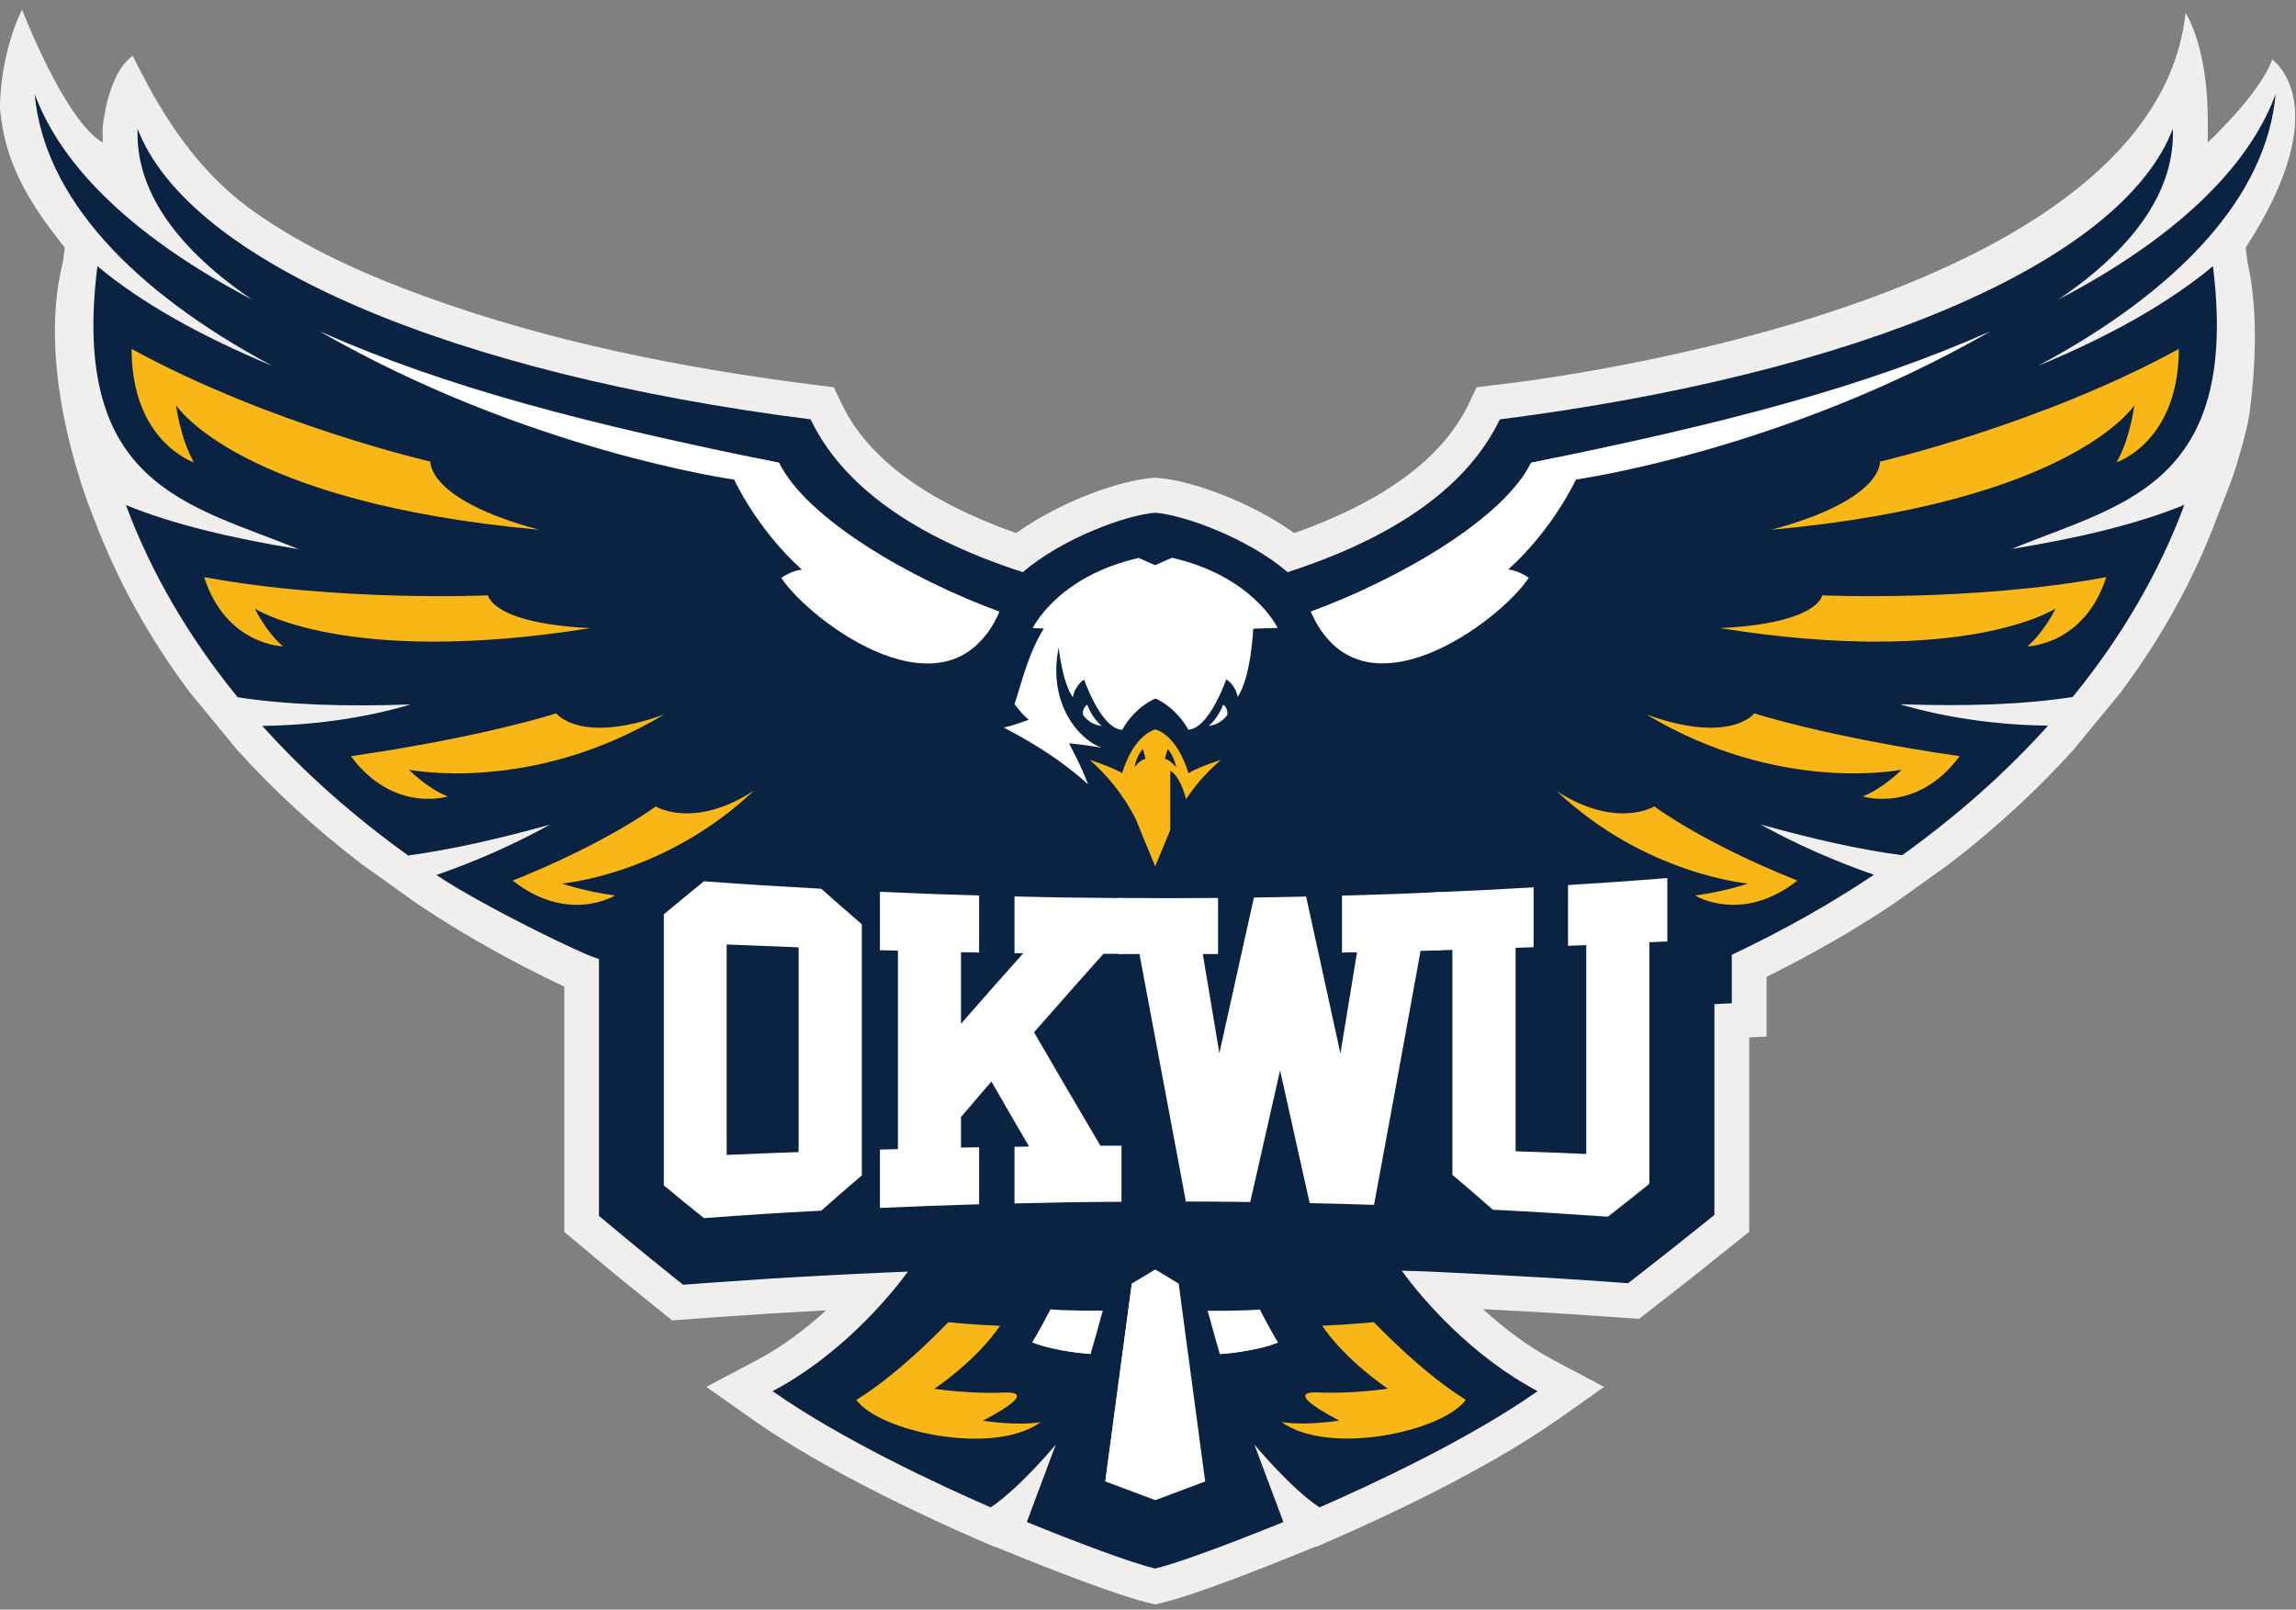
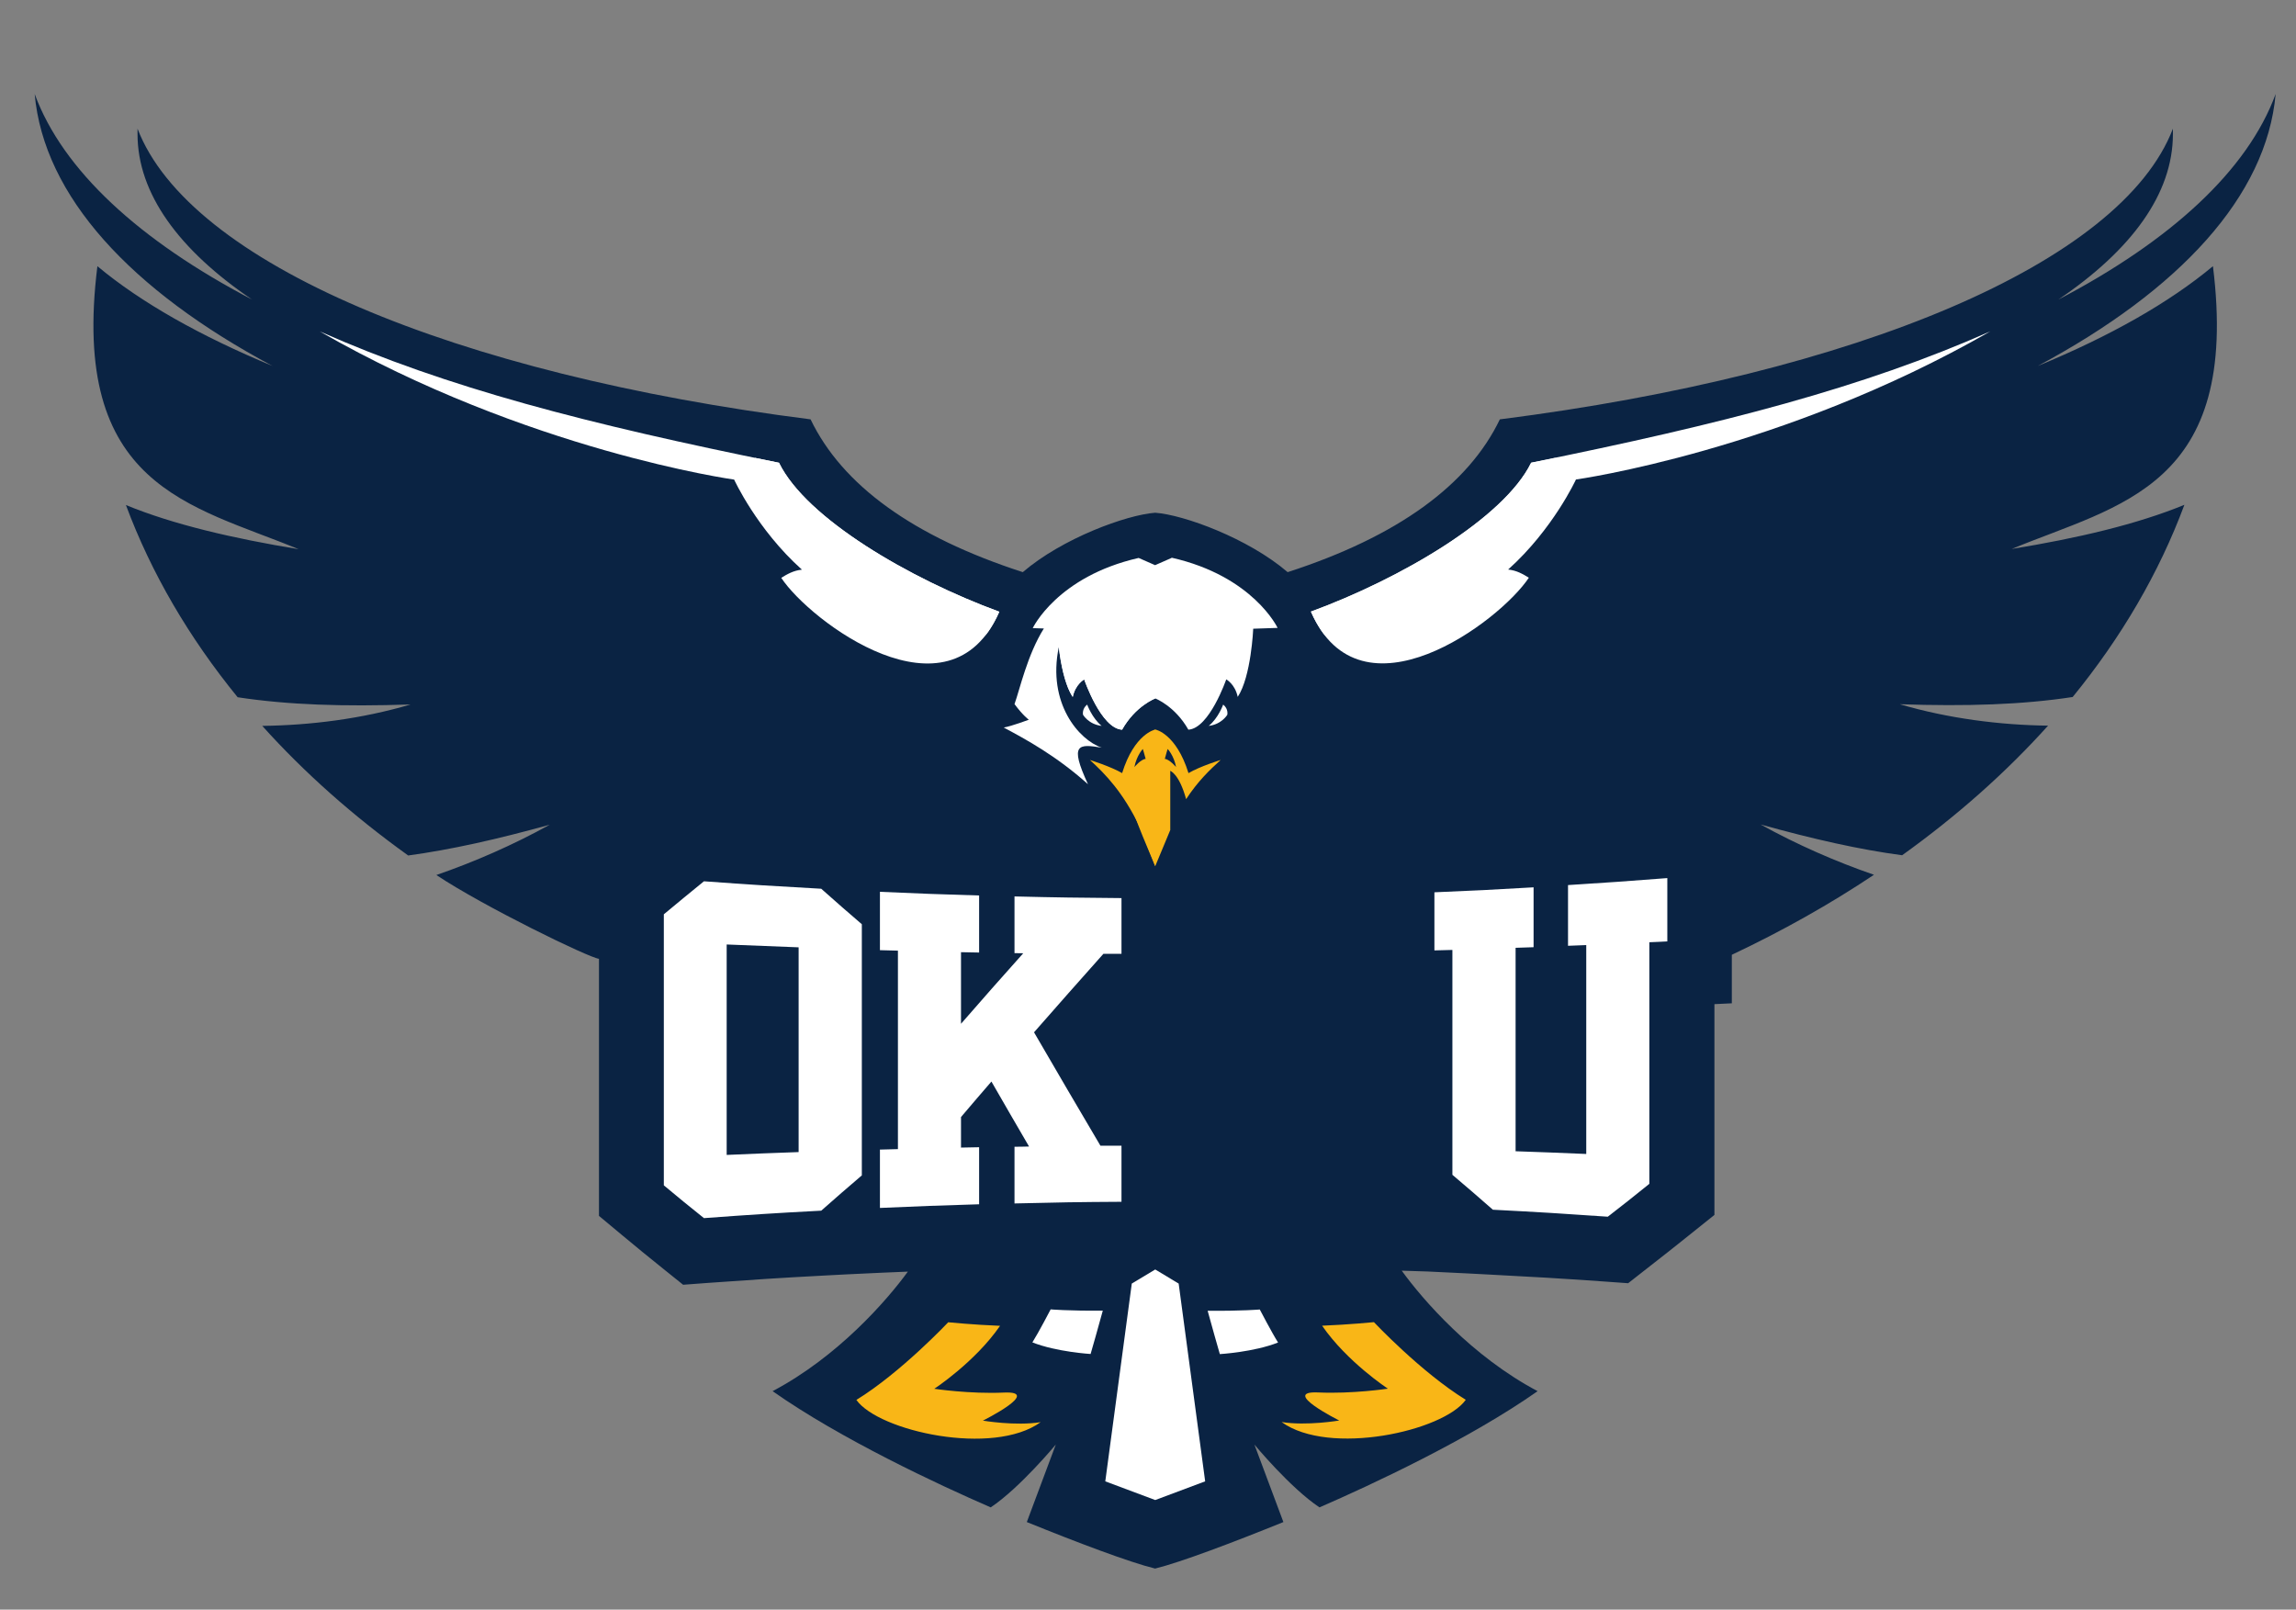
<svg xmlns="http://www.w3.org/2000/svg" width="194" height="136" viewBox="0 0 194 136" fill="none">
  <rect x="0" y="0" width="194" height="136" fill="#808080" stroke="none" />
  <g clip-path="url(#clip0_5454_128771)">
-     <path d="M184.67 1.092C184.67 1.092 186.67 4.062 186.54 10.762C186.54 10.952 186.55 11.142 186.55 11.332C186.55 11.572 186.55 11.812 186.53 12.052C186.53 12.052 191.03 7.862 191.98 5.022C191.98 5.022 197.61 8.792 189.75 20.922L189.9 22.132C190.93 26.602 190.47 31.962 190.06 34.992C189.86 36.442 188.97 39.342 188.71 40.122C188.45 40.902 187.33 43.702 187.33 43.702C185.42 48.842 182.69 53.802 179.21 58.472L175.24 63.302C172.14 66.752 168.6 70.002 164.7 73.002L159.97 76.382C156.64 78.602 153.04 80.672 149.27 82.532V87.582L147.8 87.652V104.072L144.64 106.602C143.24 107.732 142.5 108.312 141.15 109.362L138.5 111.432L135.27 111.212C131.44 110.942 129.56 110.832 125.71 110.632L125.31 110.612C126.91 112.082 128.95 113.692 131.29 114.932L135.54 117.182L131.61 119.952C125.33 124.372 116.27 128.492 112.66 130.062L111.19 130.702L111.15 130.682L109.55 131.332C106.52 132.562 101.03 134.722 98.31 135.392L97.61 135.562L96.91 135.392C94.19 134.722 88.7 132.562 85.67 131.332L84.07 130.682L84.03 130.702L82.56 130.062C78.95 128.492 69.88 124.372 63.61 119.952L59.68 117.182L63.93 114.932C66.22 113.722 68.23 112.152 69.81 110.712C65.92 110.922 64 111.042 60.1 111.322L56.79 111.562L54.21 109.482C52.83 108.372 52.12 107.792 50.72 106.632L47.68 104.092V83.362C43.29 81.292 39.11 78.942 35.25 76.362L30.53 72.992C26.62 69.992 23.08 66.742 19.98 63.292L16.01 58.462C12.52 53.792 9.8 48.822 7.89 43.692C7.89 43.692 2.85 31.792 5.32 22.122L5.47 20.912C2.23 16.882 0.39 13.582 0 9.182C0 9.182 -0.11 4.932 1.86 0.802C1.86 0.802 5.45 10.192 8.69 12.052C8.68 11.812 8.67 11.572 8.67 11.332C8.67 11.142 8.67 10.952 8.68 10.762C8.68 10.762 9.05 6.232 11.22 4.712C12.1 6.522 13.06 8.302 14.14 9.982C16.05 12.952 18.34 15.632 21.24 17.722C25.71 20.942 30.86 23.212 36.01 25.082C46.58 28.912 57.73 31.112 68.86 32.522L70.45 32.722L71.14 34.162C73.32 38.702 78.27 42.362 85.86 45.042C89.58 42.382 94.57 40.592 97.39 40.382L97.61 40.362L97.83 40.382C100.65 40.592 105.64 42.382 109.36 45.042C116.94 42.362 121.89 38.702 124.08 34.162L124.77 32.722L126.36 32.522C126.36 32.522 181.88 26.732 184.67 1.092Z" fill="#F1EFED" />
    <path d="M186.98 22.492C183.3 25.562 178.29 28.402 172.18 30.922C184.13 24.532 191.51 16.592 192.28 7.942C189.91 14.402 183.43 20.332 173.92 25.312C180.11 21.122 183.6 16.372 183.6 11.322C183.6 11.172 183.6 11.022 183.6 10.872C179.24 22.232 156.84 31.612 126.73 35.432C124.07 40.972 118.1 45.332 108.8 48.342C105.45 45.472 100.03 43.502 97.61 43.322C95.18 43.502 89.77 45.472 86.42 48.342C77.12 45.332 71.15 40.972 68.49 35.432C38.38 31.612 15.99 22.232 11.62 10.872C11.62 11.022 11.62 11.172 11.62 11.322C11.62 16.362 15.12 21.122 21.3 25.312C11.79 20.332 5.31 14.402 2.93 7.942C3.7 16.592 11.08 24.542 23.03 30.922C16.93 28.392 11.91 25.562 8.23 22.492C5.9 41.152 16.13 42.652 25.23 46.402C19.7 45.492 14.65 44.322 10.64 42.672C12.78 48.432 15.98 53.882 20.08 58.912C24.35 59.562 29.03 59.712 34.69 59.522C30.57 60.742 26.21 61.282 22.16 61.332C25.72 65.292 29.86 68.962 34.49 72.282C38.09 71.792 41.98 70.922 46.45 69.682C43.38 71.382 40.09 72.822 36.87 73.932C40.86 76.592 49.76 80.922 50.61 81.012V102.732L52.59 104.382C53.97 105.532 54.66 106.092 56.04 107.202L57.72 108.552L59.87 108.392C63.8 108.112 65.73 107.982 69.68 107.772L71.58 107.672L74.57 107.532C75.37 107.492 76.06 107.462 76.71 107.442C74.91 109.912 70.79 114.632 65.28 117.542C71 121.572 79.29 125.442 83.71 127.362C86.18 125.712 89.21 122.052 89.21 122.052L86.76 128.602C90.95 130.302 95.43 132.002 97.6 132.532C99.77 132.002 104.24 130.302 108.44 128.602L105.99 122.052C105.99 122.052 109.01 125.712 111.49 127.362C115.91 125.442 124.2 121.572 129.92 117.542C124.36 114.602 120.21 109.812 118.44 107.362L120.64 107.432L123.95 107.592L125.86 107.692C129.72 107.892 131.6 108.002 135.47 108.272L137.57 108.422L139.23 107.122C140.65 106.012 141.37 105.452 142.8 104.302L144.86 102.652V84.842L146.33 84.772V80.672C150.59 78.662 154.61 76.402 158.34 73.912C155.12 72.802 151.83 71.362 148.76 69.662C153.23 70.902 157.11 71.782 160.72 72.262C165.35 68.942 169.49 65.272 173.05 61.312C169 61.262 164.64 60.712 160.52 59.502C166.18 59.692 170.86 59.542 175.13 58.892C179.23 53.872 182.43 48.412 184.57 42.652C180.56 44.302 175.51 45.482 169.98 46.382C179.08 42.622 189.31 41.132 186.98 22.472V22.492Z" fill="#0A2343" />
    <path d="M133.171 40.512C133.171 40.512 150.6 38.092 168.18 27.992C157.41 32.762 145.59 35.812 129.37 39.092C127.07 43.792 118.341 48.892 110.761 51.672C114.971 61.352 126.75 52.492 129.18 48.812C128.69 48.512 128.151 48.192 127.431 48.122C131.231 44.712 133.161 40.512 133.161 40.512H133.171ZM65.831 39.102C49.611 35.822 37.791 32.772 27.02 28.002C44.6 38.102 62.031 40.522 62.031 40.522C62.031 40.522 63.95 44.722 67.76 48.132C67.04 48.202 66.501 48.522 66.01 48.822C68.441 52.502 80.221 61.362 84.43 51.682C76.85 48.902 68.121 43.802 65.82 39.102H65.831Z" fill="white" />
    <path d="M65.831 39.102C65.141 38.962 64.451 38.822 63.77 38.682C66.21 45.212 72.481 49.162 72.481 49.162C72.481 49.162 71.421 49.252 70.55 49.522C75.26 54.462 80.781 56.512 83.4 53.522C83.781 53.002 84.13 52.402 84.441 51.692C76.861 48.912 68.13 43.812 65.831 39.112V39.102ZM131.441 38.682C130.761 38.822 130.081 38.962 129.381 39.102C127.081 43.802 118.351 48.902 110.771 51.682C111.081 52.392 111.431 52.992 111.811 53.512C114.431 56.502 119.951 54.452 124.661 49.512C123.801 49.242 122.731 49.152 122.731 49.152C122.731 49.152 129.001 45.202 131.441 38.672V38.682Z" fill="white" />
-     <path d="M139.14 60.382C150.4 67.142 160.68 65.032 160.68 65.032C160.68 65.032 159.17 66.582 157.4 67.292C157.4 67.292 161.98 68.752 165.58 63.892C154.17 62.232 148.23 60.272 148.23 60.272C148.23 60.272 146.24 62.932 139.15 60.382H139.14ZM131.49 66.802C139.02 73.922 147.7 74.652 147.7 74.652C147.7 74.652 145.77 75.332 143.22 75.662C143.22 75.662 147.18 78.102 151.87 74.402C143.87 71.222 139.78 68.132 139.78 68.132C139.78 68.132 136.57 70.122 131.47 66.802H131.49ZM158.85 39.002C158.85 39.002 159.18 42.212 149.66 44.762C175.13 42.432 180.34 34.242 180.34 34.242C180.34 34.242 180.01 37.012 178.84 39.062C178.84 39.062 184.1 37.342 184.1 29.482C172.36 35.902 158.85 39.002 158.85 39.002ZM153.97 50.302C153.97 50.302 153.69 52.662 145.33 53.072C166.15 56.392 173.69 51.412 173.69 51.412C173.69 51.412 172.76 53.362 171.31 54.612C171.31 54.612 176.12 54.522 177.97 48.762C166.64 50.862 153.98 50.302 153.98 50.302H153.97ZM45.56 44.762C36.04 42.212 36.37 39.002 36.37 39.002C36.37 39.002 22.86 35.902 11.12 29.482C11.12 37.342 16.38 39.062 16.38 39.062C15.22 37.012 14.88 34.242 14.88 34.242C14.88 34.242 20.08 42.432 45.56 44.762ZM21.52 51.412C21.52 51.412 29.06 56.392 49.88 53.072C41.52 52.662 41.24 50.302 41.24 50.302C41.24 50.302 28.58 50.862 17.25 48.762C19.1 54.522 23.91 54.612 23.91 54.612C22.46 53.372 21.53 51.412 21.53 51.412H21.52ZM55.41 68.132C55.41 68.132 51.32 71.212 43.32 74.402C48.01 78.102 51.97 75.662 51.97 75.662C49.42 75.332 47.49 74.652 47.49 74.652C47.49 74.652 56.17 73.932 63.7 66.802C58.61 70.122 55.39 68.132 55.39 68.132H55.41ZM56.08 60.382C48.99 62.932 47 60.272 47 60.272C47 60.272 41.05 62.232 29.65 63.892C33.25 68.752 37.83 67.292 37.83 67.292C36.05 66.582 34.55 65.032 34.55 65.032C34.55 65.032 44.83 67.142 56.09 60.382H56.08Z" fill="#F9B617" />
    <path d="M72.82 99.312C71.45 100.482 70.76 101.082 69.39 102.292C65.42 102.502 63.44 102.632 59.48 102.922C58.12 101.832 57.44 101.282 56.09 100.152V77.252C57.45 76.122 58.13 75.562 59.48 74.462C63.44 74.752 65.43 74.872 69.39 75.092C70.76 76.312 71.45 76.912 72.82 78.092C72.82 86.582 72.82 90.832 72.82 99.322V99.312ZM67.48 97.332C67.48 90.412 67.48 86.952 67.48 80.042C65.05 79.952 63.83 79.902 61.4 79.802C61.4 86.912 61.4 90.472 61.4 97.582C63.83 97.472 65.04 97.432 67.48 97.342V97.332Z" fill="white" />
    <path d="M94.76 80.592C94.15 80.592 93.84 80.592 93.23 80.592C90.88 83.232 89.71 84.552 87.37 87.222C89.61 91.082 90.73 92.982 92.98 96.802C93.69 96.802 94.05 96.802 94.76 96.802C94.76 98.692 94.76 99.642 94.76 101.542C91.14 101.562 89.33 101.592 85.72 101.682C85.72 99.762 85.72 98.812 85.72 96.892C86.21 96.892 86.46 96.882 86.95 96.872C85.68 94.692 85.04 93.592 83.77 91.382C82.74 92.572 82.23 93.172 81.2 94.382C81.2 95.412 81.2 95.932 81.2 96.962C81.81 96.952 82.12 96.942 82.73 96.932C82.73 98.862 82.73 99.822 82.73 101.752C79.38 101.852 77.7 101.912 74.35 102.062C74.35 100.092 74.35 99.102 74.35 97.132C74.96 97.112 75.26 97.102 75.87 97.092C75.87 90.382 75.87 87.032 75.87 80.322C75.26 80.302 74.96 80.302 74.35 80.282C74.35 78.312 74.35 77.322 74.35 75.352C77.7 75.502 79.38 75.562 82.73 75.662C82.73 77.592 82.73 78.552 82.73 80.482C82.12 80.472 81.81 80.462 81.2 80.452V86.502C83.3 84.092 84.35 82.902 86.46 80.542C86.17 80.542 86.02 80.542 85.72 80.532C85.72 78.612 85.72 77.662 85.72 75.742C89.34 75.832 91.15 75.852 94.76 75.882C94.76 77.772 94.76 78.722 94.76 80.622V80.592Z" fill="white" />
-     <path d="M121.79 75.372V80.292C121.08 80.312 120.73 80.322 120.03 80.342C118.46 89.022 117.67 93.302 116.1 101.802C113.92 101.732 112.84 101.702 110.66 101.652C109.66 97.152 109.16 94.912 108.16 90.442C107.15 94.902 106.65 97.122 105.64 101.562C103.46 101.532 102.38 101.522 100.2 101.522C98.629 93.152 97.85 88.982 96.279 80.612C95.57 80.612 95.219 80.612 94.519 80.612C94.519 78.712 94.519 77.772 94.519 75.872C97.879 75.892 99.559 75.892 102.92 75.872V80.612C102.41 80.612 102.15 80.612 101.63 80.612C102.19 83.962 102.47 85.632 103.03 88.992C104.2 83.742 104.78 81.112 105.95 75.832C107.71 75.812 108.6 75.792 110.36 75.752C111.52 81.032 112.1 83.672 113.26 89.012C113.82 85.602 114.1 83.892 114.66 80.462C114.15 80.462 113.9 80.472 113.39 80.482V75.672C116.75 75.582 118.43 75.522 121.79 75.372Z" fill="white" />
    <path d="M139.34 100.042C137.95 101.162 137.25 101.722 135.85 102.802C131.97 102.532 130.02 102.412 126.14 102.212C124.77 101.012 124.09 100.422 122.72 99.262C122.72 91.662 122.72 87.862 122.72 80.262C122.11 80.282 121.81 80.292 121.2 80.302V75.392C124.55 75.252 126.23 75.172 129.58 74.972V80.032C128.97 80.052 128.67 80.062 128.06 80.082V97.272C130.45 97.352 131.64 97.402 134.03 97.502C134.03 90.442 134.03 86.912 134.03 79.852C133.41 79.882 133.1 79.892 132.49 79.912C132.49 77.862 132.49 76.832 132.49 74.782C135.85 74.572 137.52 74.452 140.88 74.192C140.88 76.332 140.88 77.402 140.88 79.542C140.27 79.572 139.97 79.592 139.36 79.612C139.36 87.772 139.36 91.862 139.36 100.022L139.34 100.042Z" fill="white" />
    <path d="M91.51 60.392C91.51 60.392 91.971 61.202 93.081 61.332C92.27 60.672 91.861 59.532 91.861 59.532C91.4 59.892 91.51 60.392 91.51 60.392ZM103.351 59.532C103.351 59.532 102.941 60.682 102.131 61.332C103.231 61.202 103.701 60.392 103.701 60.392C103.701 60.392 103.811 59.892 103.351 59.532Z" fill="white" />
    <path d="M97.611 61.642C97.611 61.642 96.231 62.622 94.851 65.342C93.841 64.752 92.091 64.212 92.091 64.212C93.411 65.412 94.901 66.952 96.301 69.872C96.511 70.342 97.611 73.182 97.611 73.182C97.971 72.292 98.421 71.272 98.881 70.132V65.132C98.881 65.132 99.631 65.372 100.221 67.522C101.211 66.012 102.201 65.062 103.141 64.212C103.141 64.212 101.431 64.732 100.421 65.322C99.381 61.972 97.631 61.642 97.631 61.642H97.611Z" fill="#F9B617" />
-     <path d="M98.99 47.142C98.871 47.202 98.32 47.432 97.6 47.752C96.88 47.432 96.341 47.202 96.21 47.142C89.32 48.712 87.261 53.072 87.261 53.072L88.201 53.102C86.811 55.312 86.171 58.232 85.721 59.492C86.441 60.462 86.93 60.812 86.93 60.812C86.93 60.812 85.49 61.352 84.811 61.472C86.71 62.482 89.26 63.872 91.93 66.262C91.4 64.792 90.331 62.812 90.331 62.812C90.331 62.812 91.13 62.852 93.091 63.172C91.16 62.522 88.481 59.412 89.46 54.692C89.621 56.022 89.96 57.862 90.641 58.882C90.871 57.792 91.611 57.402 91.611 57.402C91.611 57.402 93.04 61.552 94.811 61.652C95.951 59.632 97.611 59.012 97.611 59.012C97.611 59.012 99.271 59.642 100.411 61.652C102.181 61.552 103.611 57.402 103.611 57.402C103.611 57.402 104.351 57.792 104.581 58.882C105.721 57.162 105.891 53.122 105.891 53.122L107.951 53.052C107.951 53.052 105.891 48.682 99.001 47.122L98.99 47.142Z" fill="white" />
+     <path d="M98.99 47.142C98.871 47.202 98.32 47.432 97.6 47.752C96.88 47.432 96.341 47.202 96.21 47.142C89.32 48.712 87.261 53.072 87.261 53.072L88.201 53.102C86.811 55.312 86.171 58.232 85.721 59.492C86.441 60.462 86.93 60.812 86.93 60.812C86.93 60.812 85.49 61.352 84.811 61.472C86.71 62.482 89.26 63.872 91.93 66.262C90.331 62.812 91.13 62.852 93.091 63.172C91.16 62.522 88.481 59.412 89.46 54.692C89.621 56.022 89.96 57.862 90.641 58.882C90.871 57.792 91.611 57.402 91.611 57.402C91.611 57.402 93.04 61.552 94.811 61.652C95.951 59.632 97.611 59.012 97.611 59.012C97.611 59.012 99.271 59.642 100.411 61.652C102.181 61.552 103.611 57.402 103.611 57.402C103.611 57.402 104.351 57.792 104.581 58.882C105.721 57.162 105.891 53.122 105.891 53.122L107.951 53.052C107.951 53.052 105.891 48.682 99.001 47.122L98.99 47.142Z" fill="white" />
    <path d="M94.811 65.332C95.55 68.612 96.811 71.202 97.611 73.192V61.642C97.611 61.642 95.85 61.972 94.811 65.332Z" fill="#F9B617" />
    <path d="M98.45 49.582L97.61 51.452L96.72 49.472C90.74 50.302 89.33 53.132 89.33 53.132C89.33 53.132 89.5 57.172 90.64 58.892C90.87 57.802 91.61 57.412 91.61 57.412C91.61 57.412 93.02 61.562 94.81 61.652C95.95 59.632 97.61 59.022 97.61 59.022V58.032C97.61 58.032 96.72 58.012 95.74 58.702C95.8 57.852 96.41 57.482 97.66 57.032C98.35 57.162 99.23 57.442 100.09 58.202C101.48 57.542 104.34 51.302 98.45 49.582Z" fill="white" />
    <path d="M95.851 64.812C95.851 64.812 96.391 64.152 96.801 64.122C96.701 63.722 96.561 63.282 96.561 63.282C96.561 63.282 96.041 63.832 95.851 64.812ZM98.661 63.282C98.661 63.282 98.521 63.712 98.421 64.122C98.821 64.152 99.371 64.812 99.371 64.812C99.191 63.832 98.661 63.282 98.661 63.282Z" fill="#0B2343" />
    <path d="M88.77 110.642C88.77 110.642 87.76 112.582 87.231 113.422C89.29 114.232 92.15 114.402 92.15 114.402C92.15 114.402 92.951 111.622 93.18 110.742C90.191 110.762 88.77 110.632 88.77 110.632V110.642ZM106.45 110.642C106.45 110.642 105.03 110.772 102.04 110.752C102.27 111.632 103.07 114.412 103.07 114.412C103.07 114.412 105.94 114.242 107.99 113.432C107.46 112.592 106.45 110.652 106.45 110.652V110.642ZM97.611 107.262L95.63 108.452L93.391 125.162L97.611 126.742L101.83 125.162L99.591 108.452L97.611 107.262Z" fill="white" />
-     <path d="M97.611 124.952L95.24 124.002L96.41 108.812L95.641 108.442L93.4 125.152L97.621 126.732L101.84 125.152L99.99 124.002L97.621 124.952H97.611ZM88.57 112.742C88.79 112.172 89.391 110.952 89.391 110.952L88.77 110.632C88.77 110.632 87.76 112.572 87.231 113.412C89.29 114.222 92.15 114.392 92.15 114.392L91.4 113.112C91.4 113.112 89.691 112.952 88.57 112.732V112.742ZM106.64 112.742C105.52 112.962 103.81 113.122 103.81 113.122L103.06 114.402C103.06 114.402 105.93 114.232 107.98 113.422C107.39 113.092 107 112.962 106.64 112.742Z" fill="white" />
    <path d="M83.05 120.032C83.05 120.032 88.1 117.512 84.82 117.662C81.93 117.792 78.94 117.342 78.94 117.342C78.94 117.342 82.38 115.092 84.5 112.022C82.23 111.932 80.12 111.722 80.12 111.722C80.12 111.722 76.12 115.972 72.36 118.282C74.24 120.932 83.91 123.072 87.93 120.162C85.79 120.502 83.05 120.032 83.05 120.032ZM116.09 111.712C116.09 111.712 113.97 111.922 111.71 112.012C113.83 115.082 117.27 117.332 117.27 117.332C117.27 117.332 114.28 117.782 111.39 117.652C108.12 117.502 113.16 120.022 113.16 120.022C113.16 120.022 110.42 120.492 108.29 120.152C112.31 123.062 121.97 120.922 123.85 118.272C120.09 115.962 116.09 111.712 116.09 111.712Z" fill="#F9B617" />
  </g>
  <defs>
    <clipPath id="clip0_5454_128771">
      <rect width="193.94" height="134.76" fill="white" transform="translate(0 0.802)" />
    </clipPath>
  </defs>
</svg>